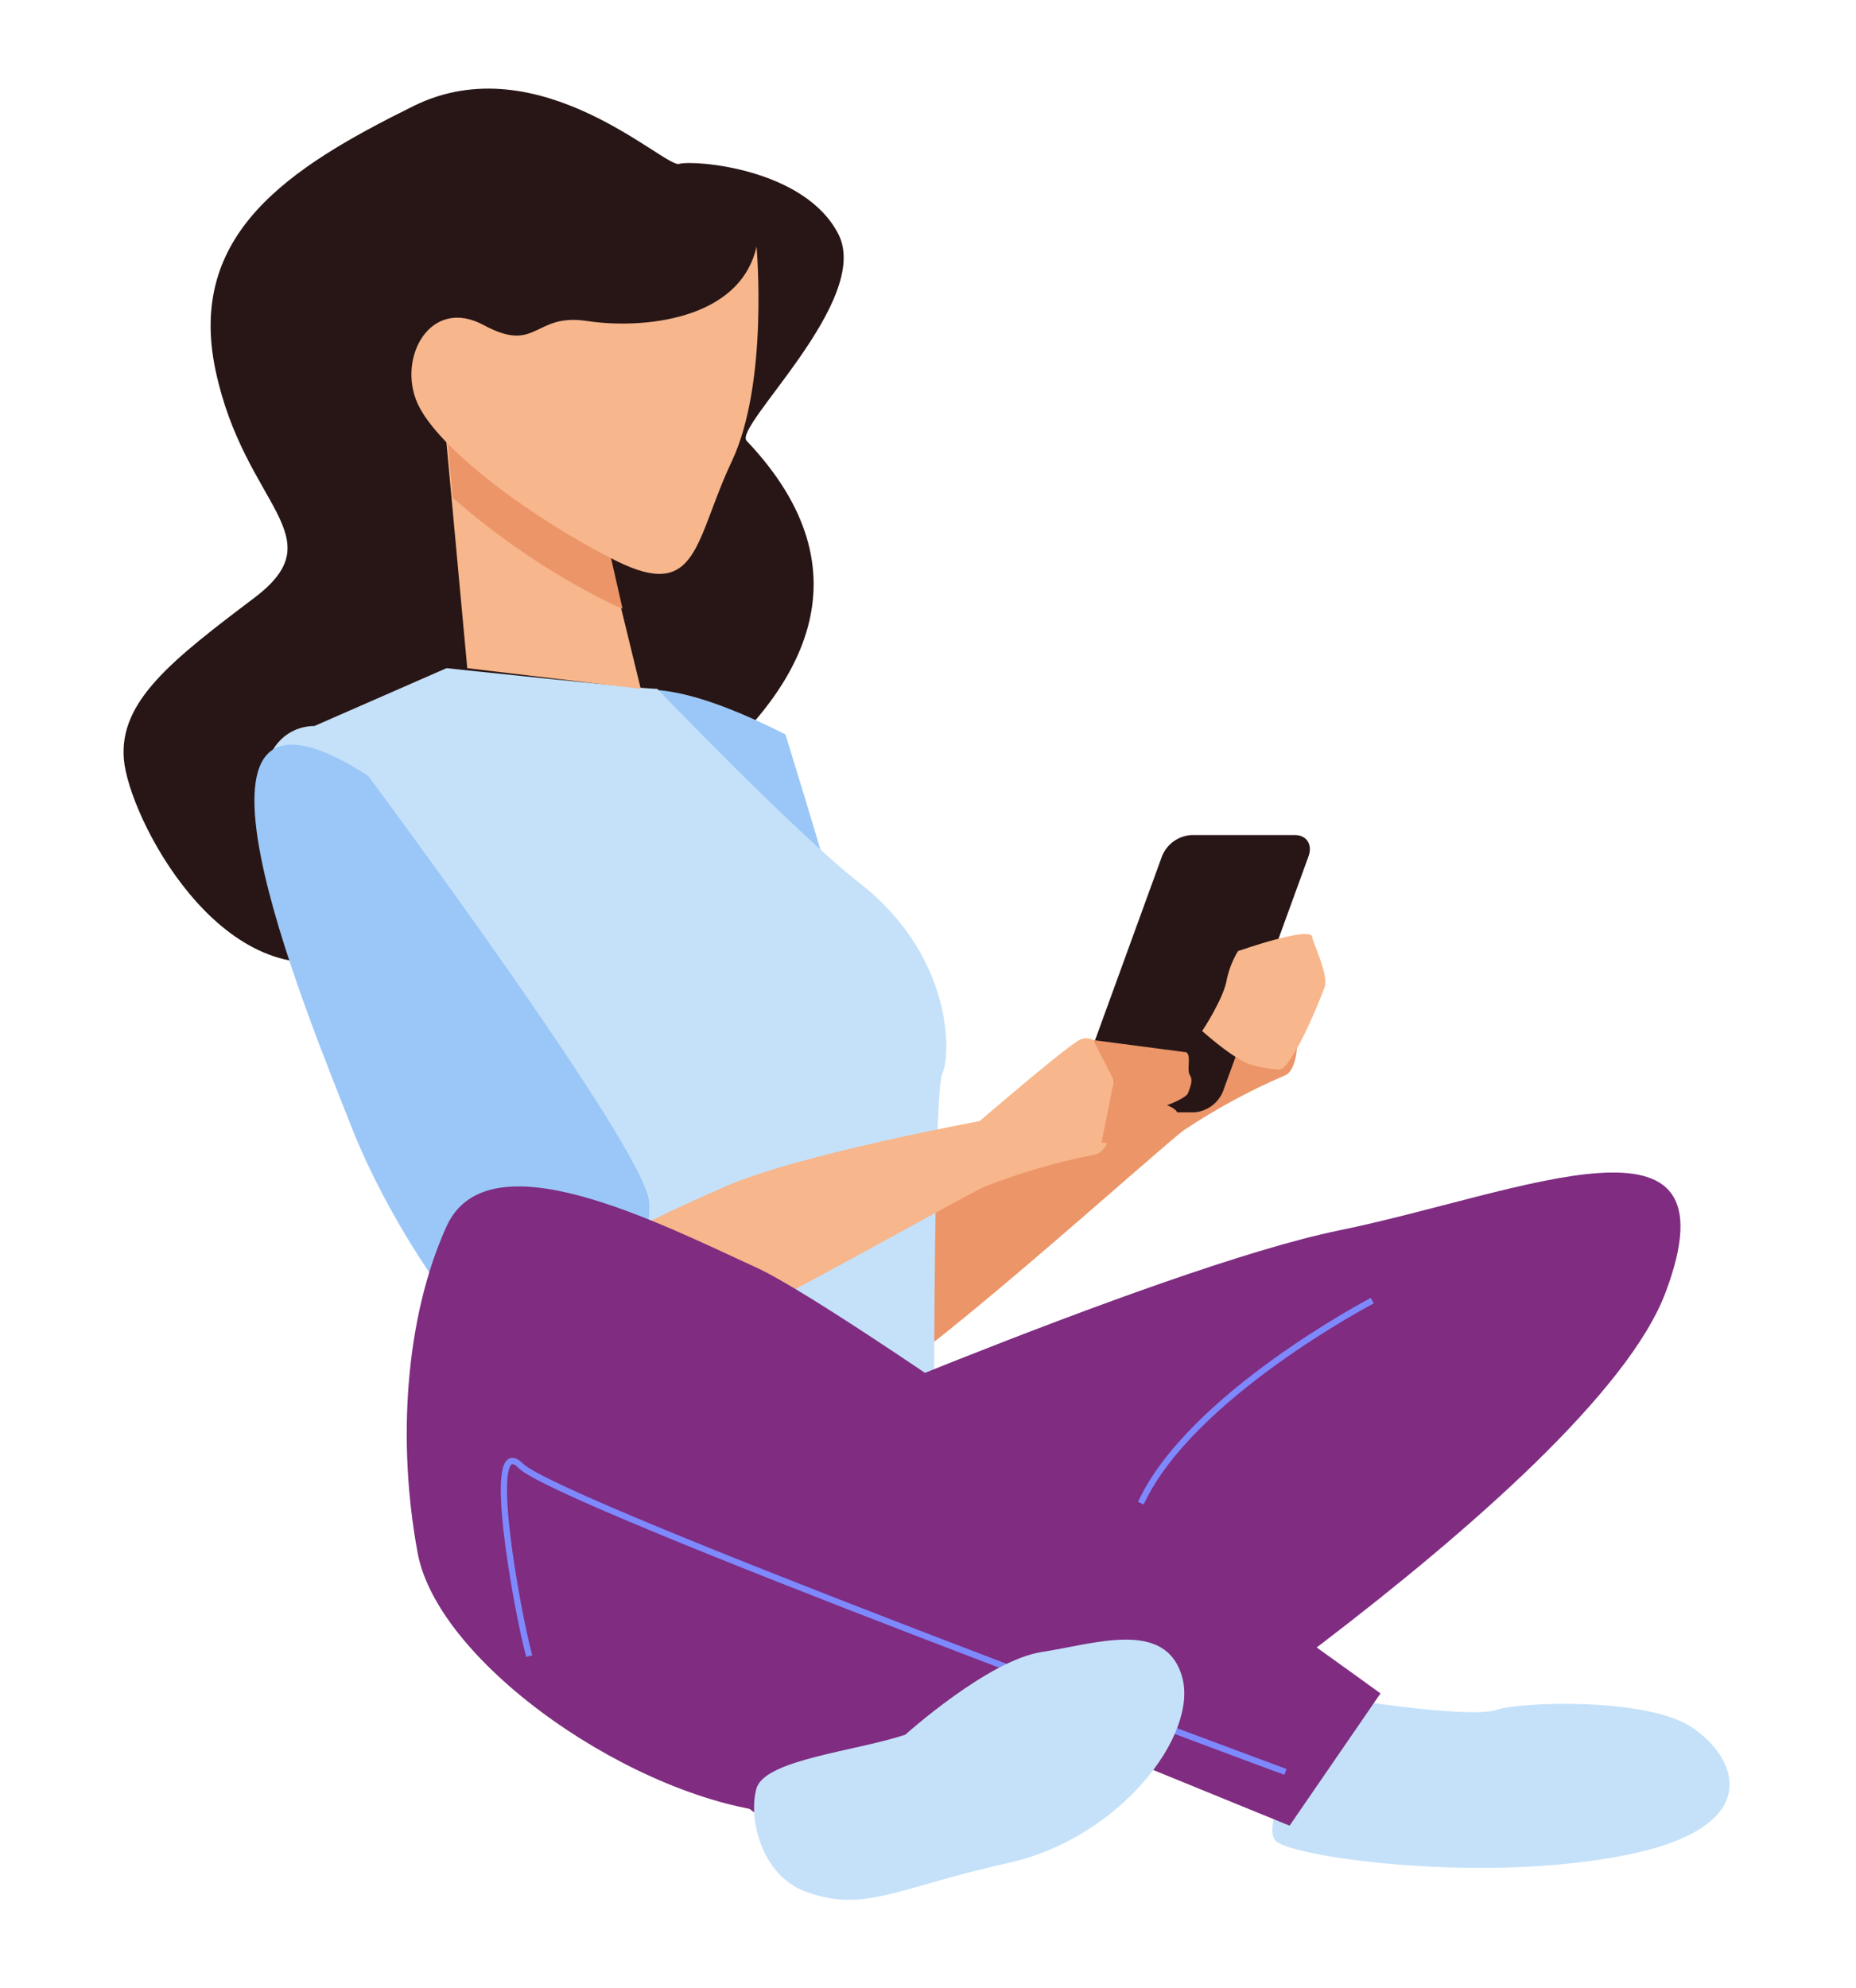
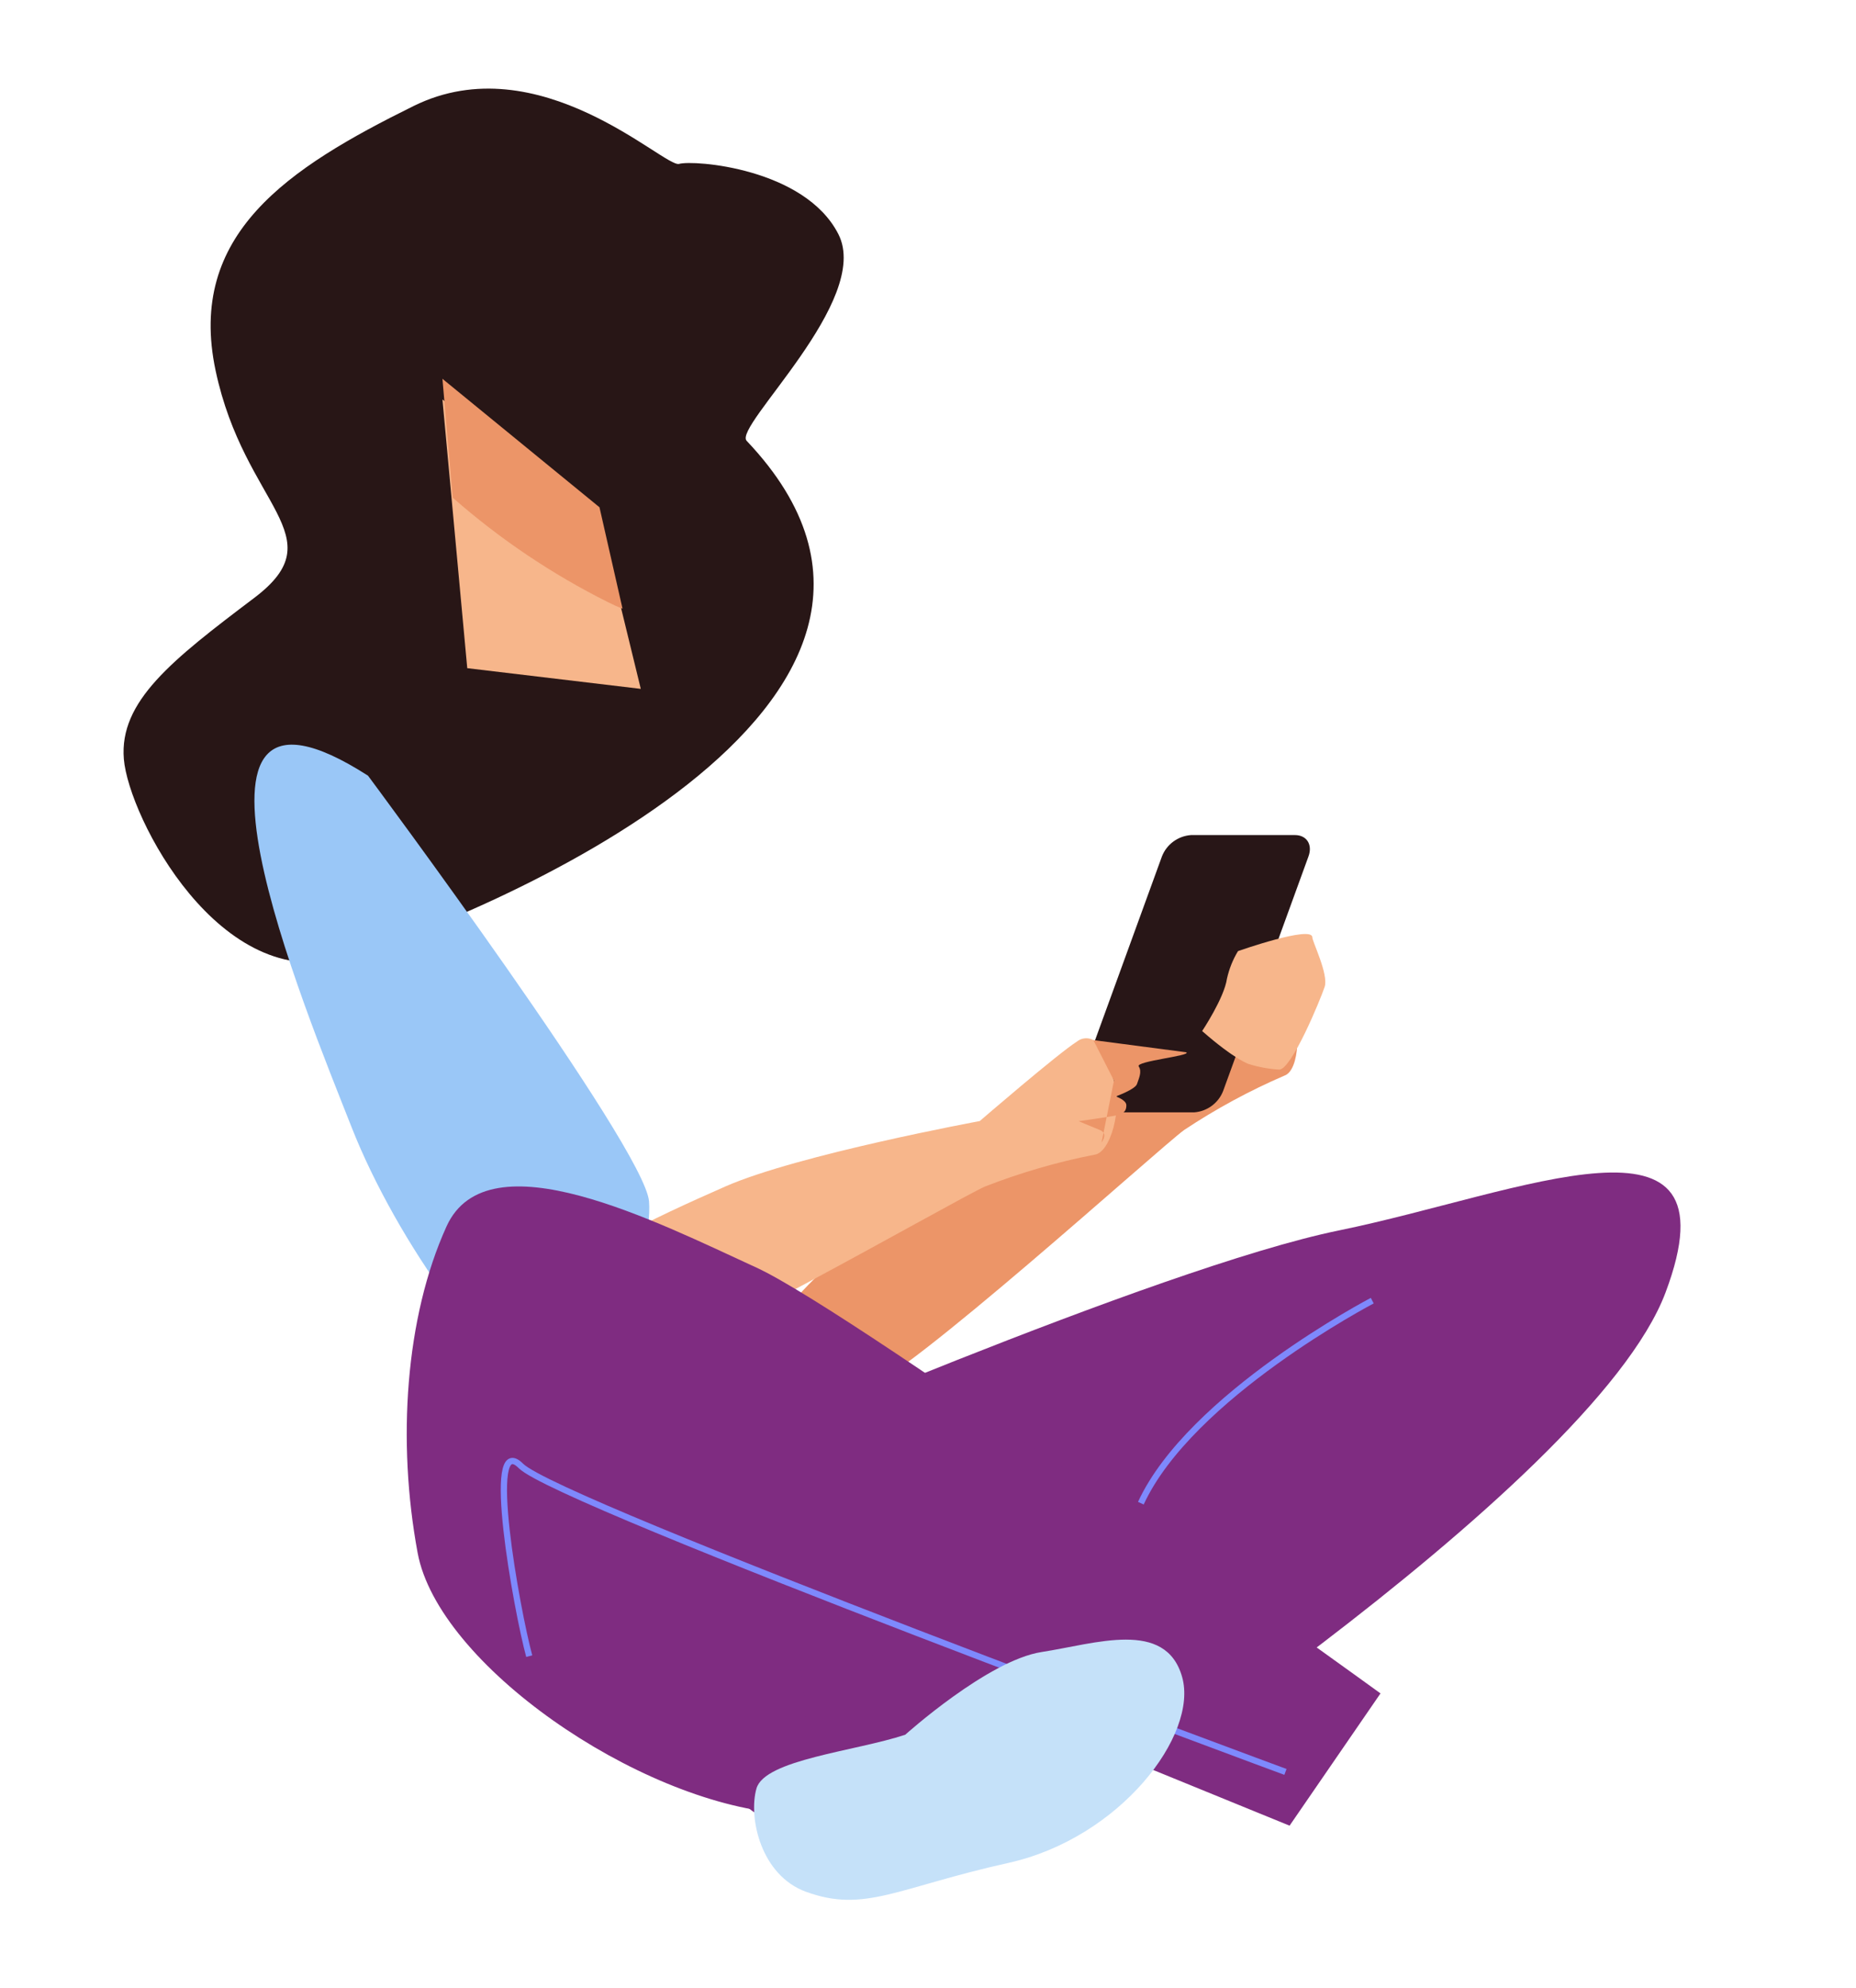
<svg xmlns="http://www.w3.org/2000/svg" version="1.1" id="Layer_1" x="0px" y="0px" viewBox="0 0 297 318" style="enable-background:new 0 0 297 318;" xml:space="preserve">
  <style type="text/css">
	.st0{fill:#EC9568;}
	.st1{fill:#281616;}
	.st2{fill:#9AC7F7;}
	.st3{fill:#C5E1F9;}
	.st4{fill:#F7B68B;}
	.st5{fill:#7F2C81;}
	.st6{fill:none;stroke:#7E89FD;stroke-miterlimit:10;}
	.st7{fill:#281617;}
</style>
  <g>
    <g id="Group_2">
      <path id="Path_10" class="st0" d="M122.79,214.35c0,0,1.93,6.23,2.23,7.61c0.3,1.38,6.73,1.72,13.08,0.34    c6.35-1.38,47.4-38.64,51.4-41.54c5.08-3.37,10.44-6.28,16.04-8.69c2.42-0.82,2.86-8.14,0.52-12.26    c-1.55-2.72-3.02-5.09-4.59-5.62c-0.93-0.27-1.93,0.05-2.52,0.81c-2.62,2.59-12.48,15.73-12.48,15.73s-27.3,11.43-37.54,18.86    C138.68,197.02,126.75,205.97,122.79,214.35" />
      <path id="Path_11" class="st1" d="M119.48,70.52c-2.18-2.3,20.08-22.48,14.68-33.06s-23.17-11.9-25.49-11.24    c-2.32,0.66-22.4-19.18-42.49-9.26S29.87,37.46,34.5,59.28s19.31,26.45,6.18,36.37s-21.63,16.53-20.86,25.79    c0.77,9.26,15.45,37.69,35.53,31.74S159.65,112.85,119.48,70.52" />
-       <path id="Path_12" class="st2" d="M125.68,117.48c0,0,20.27,64.85,19.18,73.4c-1.1,8.56-7.62,34.87-15.5,30.54    c-7.88-4.33-19-28.92-22.37-48.53C103.63,153.29,69.47,89.04,125.68,117.48" />
-       <path id="Path_13" class="st3" d="M105.18,110.2c-2.64,0-33.73-3.31-33.73-3.31l-21.16,9.26c0,0-10.58-0.66-7.94,16.53    c2.64,17.19,30.42,83.98,35.71,87.29c5.29,3.31,46.29,9.26,52.9,6.61c6.61-2.65,18.52-3.96,18.52-3.96s0-48.27,1.32-50.92    c1.32-2.64,1.98-18.52-13.23-30.42C127.11,133.08,105.18,110.2,105.18,110.2" />
      <path id="Path_14" class="st2" d="M58.89,124.09c0,0,44.31,59.52,44.97,68.11c0.66,8.6-7.27,33.73-15.87,31.08    c-8.6-2.64-24.46-24.47-31.74-42.99S23.84,101.6,58.89,124.09" />
      <path id="Path_15" class="st4" d="M70.8,63.91l3.97,42.98l27.77,3.31l-6.61-27.11L70.8,63.91z" />
      <path id="Path_16" class="st0" d="M99.62,97.38c-0.74-0.29-1.53-0.64-2.37-1.07c-8.95-4.48-17.29-10.09-24.81-16.7L70.8,60.6    l25.13,20.55L99.62,97.38z" />
-       <path id="Path_17" class="st4" d="M121.06,39.44c0,0,1.98,21.82-3.97,34.39c-5.95,12.56-5.29,22.48-18.52,15.87    c-13.23-6.61-28.44-17.85-31.74-25.13c-3.31-7.27,1.99-17.2,10.58-12.56s7.94-1.98,16.53-0.66    C102.54,52.67,118.41,51.35,121.06,39.44" />
      <path id="Path_18" class="st5" d="M113.78,233.86c0,0,71.42-31.08,100.51-37.03s64.15-21.82,52.24,9.92    c-11.9,31.74-101.18,88.61-101.18,88.61S87.32,313.22,113.78,233.86" />
      <path id="Path_19" class="st6" d="M219.59,208.07c0,0-29.1,15.21-37.03,32.4" />
      <path id="Path_20" class="st7" d="M191.08,177.95h-16.65c-1.87,0-2.84-1.53-2.16-3.4l13.67-37.56c0.76-1.93,2.57-3.25,4.64-3.4    h16.65c1.87,0,2.84,1.53,2.16,3.4l-13.67,37.56C194.96,176.48,193.15,177.8,191.08,177.95" />
      <path id="Path_21" class="st4" d="M85.3,208.46c0,0,0.56,6.5,0.56,7.91c0,1.41,6.22,3.11,12.71,3.11s54.53-27.69,59.05-29.67    c5.68-2.21,11.54-3.92,17.52-5.09c2.54-0.28,4.52-7.35,3.11-11.87c-0.94-2.99-1.87-5.61-3.29-6.47c-0.85-0.46-1.89-0.36-2.64,0.25    c-3.11,1.98-15.54,12.71-15.54,12.71s-29.1,5.37-40.68,10.45C104.51,194.9,90.95,201.11,85.3,208.46" />
-       <path id="Path_22" class="st0" d="M189.84,168.34l-14.88-1.95l3.3,6.47l-1.98,9.89l8.19,1.41c0,0,1.13-1.41-0.28-1.98    c-1.41-0.56-3.39-1.41-3.39-1.41s3.96-0.56,5.65-0.85s1.98-0.85,1.98-1.7c0-0.85-1.69-1.41-1.69-1.41s3.11-1.13,3.39-1.98    c0.28-0.85,0.85-1.98,0.28-2.82S190.68,168.9,189.84,168.34" />
+       <path id="Path_22" class="st0" d="M189.84,168.34l-14.88-1.95l3.3,6.47l-1.98,9.89c0,0,1.13-1.41-0.28-1.98    c-1.41-0.56-3.39-1.41-3.39-1.41s3.96-0.56,5.65-0.85s1.98-0.85,1.98-1.7c0-0.85-1.69-1.41-1.69-1.41s3.11-1.13,3.39-1.98    c0.28-0.85,0.85-1.98,0.28-2.82S190.68,168.9,189.84,168.34" />
      <path id="Path_23" class="st4" d="M210,149.95c0-1.98-11.89,2.2-11.89,2.2c-0.83,1.36-1.42,2.85-1.77,4.41    c-0.44,3.09-3.97,8.38-3.97,8.38c5.29,4.63,7.49,5.29,7.49,5.29c1.57,0.48,3.2,0.78,4.84,0.88c1.98,0,6.61-11.24,7.27-13.23    C212.64,155.9,209.99,150.61,210,149.95" />
-       <path id="Path_24" class="st3" d="M218.26,272.22c0,0,17.19,2.64,21.16,1.32c3.97-1.32,23.81-1.98,31.08,2.64    c7.28,4.63,12.56,15.87-9.92,20.5s-52.24,0.66-56.21-1.98S212.97,269.57,218.26,272.22" />
      <path id="Path_25" class="st5" d="M220.91,270.9c0,0-83.98-60.84-99.85-68.11c-15.87-7.27-42.98-21.16-49.6-6.61    c-6.61,14.55-7.94,34.39-4.63,52.24s35.09,39.74,58.19,41.66c7.94,0.66,1.98-30.42,1.98-30.42l79.36,32.4L220.91,270.9z" />
      <path id="Path_26" class="st6" d="M205.7,283.46c0,0-116.39-42.98-122.33-48.94s-0.66,23.14,1.32,30.42" />
      <path id="Path_27" class="st3" d="M144.86,277.51c0,0,13.23-11.9,21.82-13.23c8.6-1.32,19.84-5.29,22.48,3.97    s-9.92,25.79-27.77,29.76c-17.85,3.97-23,8.05-32.4,4.63c-7.27-2.64-9.26-11.9-7.94-16.53    C122.38,281.48,136.92,280.15,144.86,277.51" />
    </g>
  </g>
</svg>